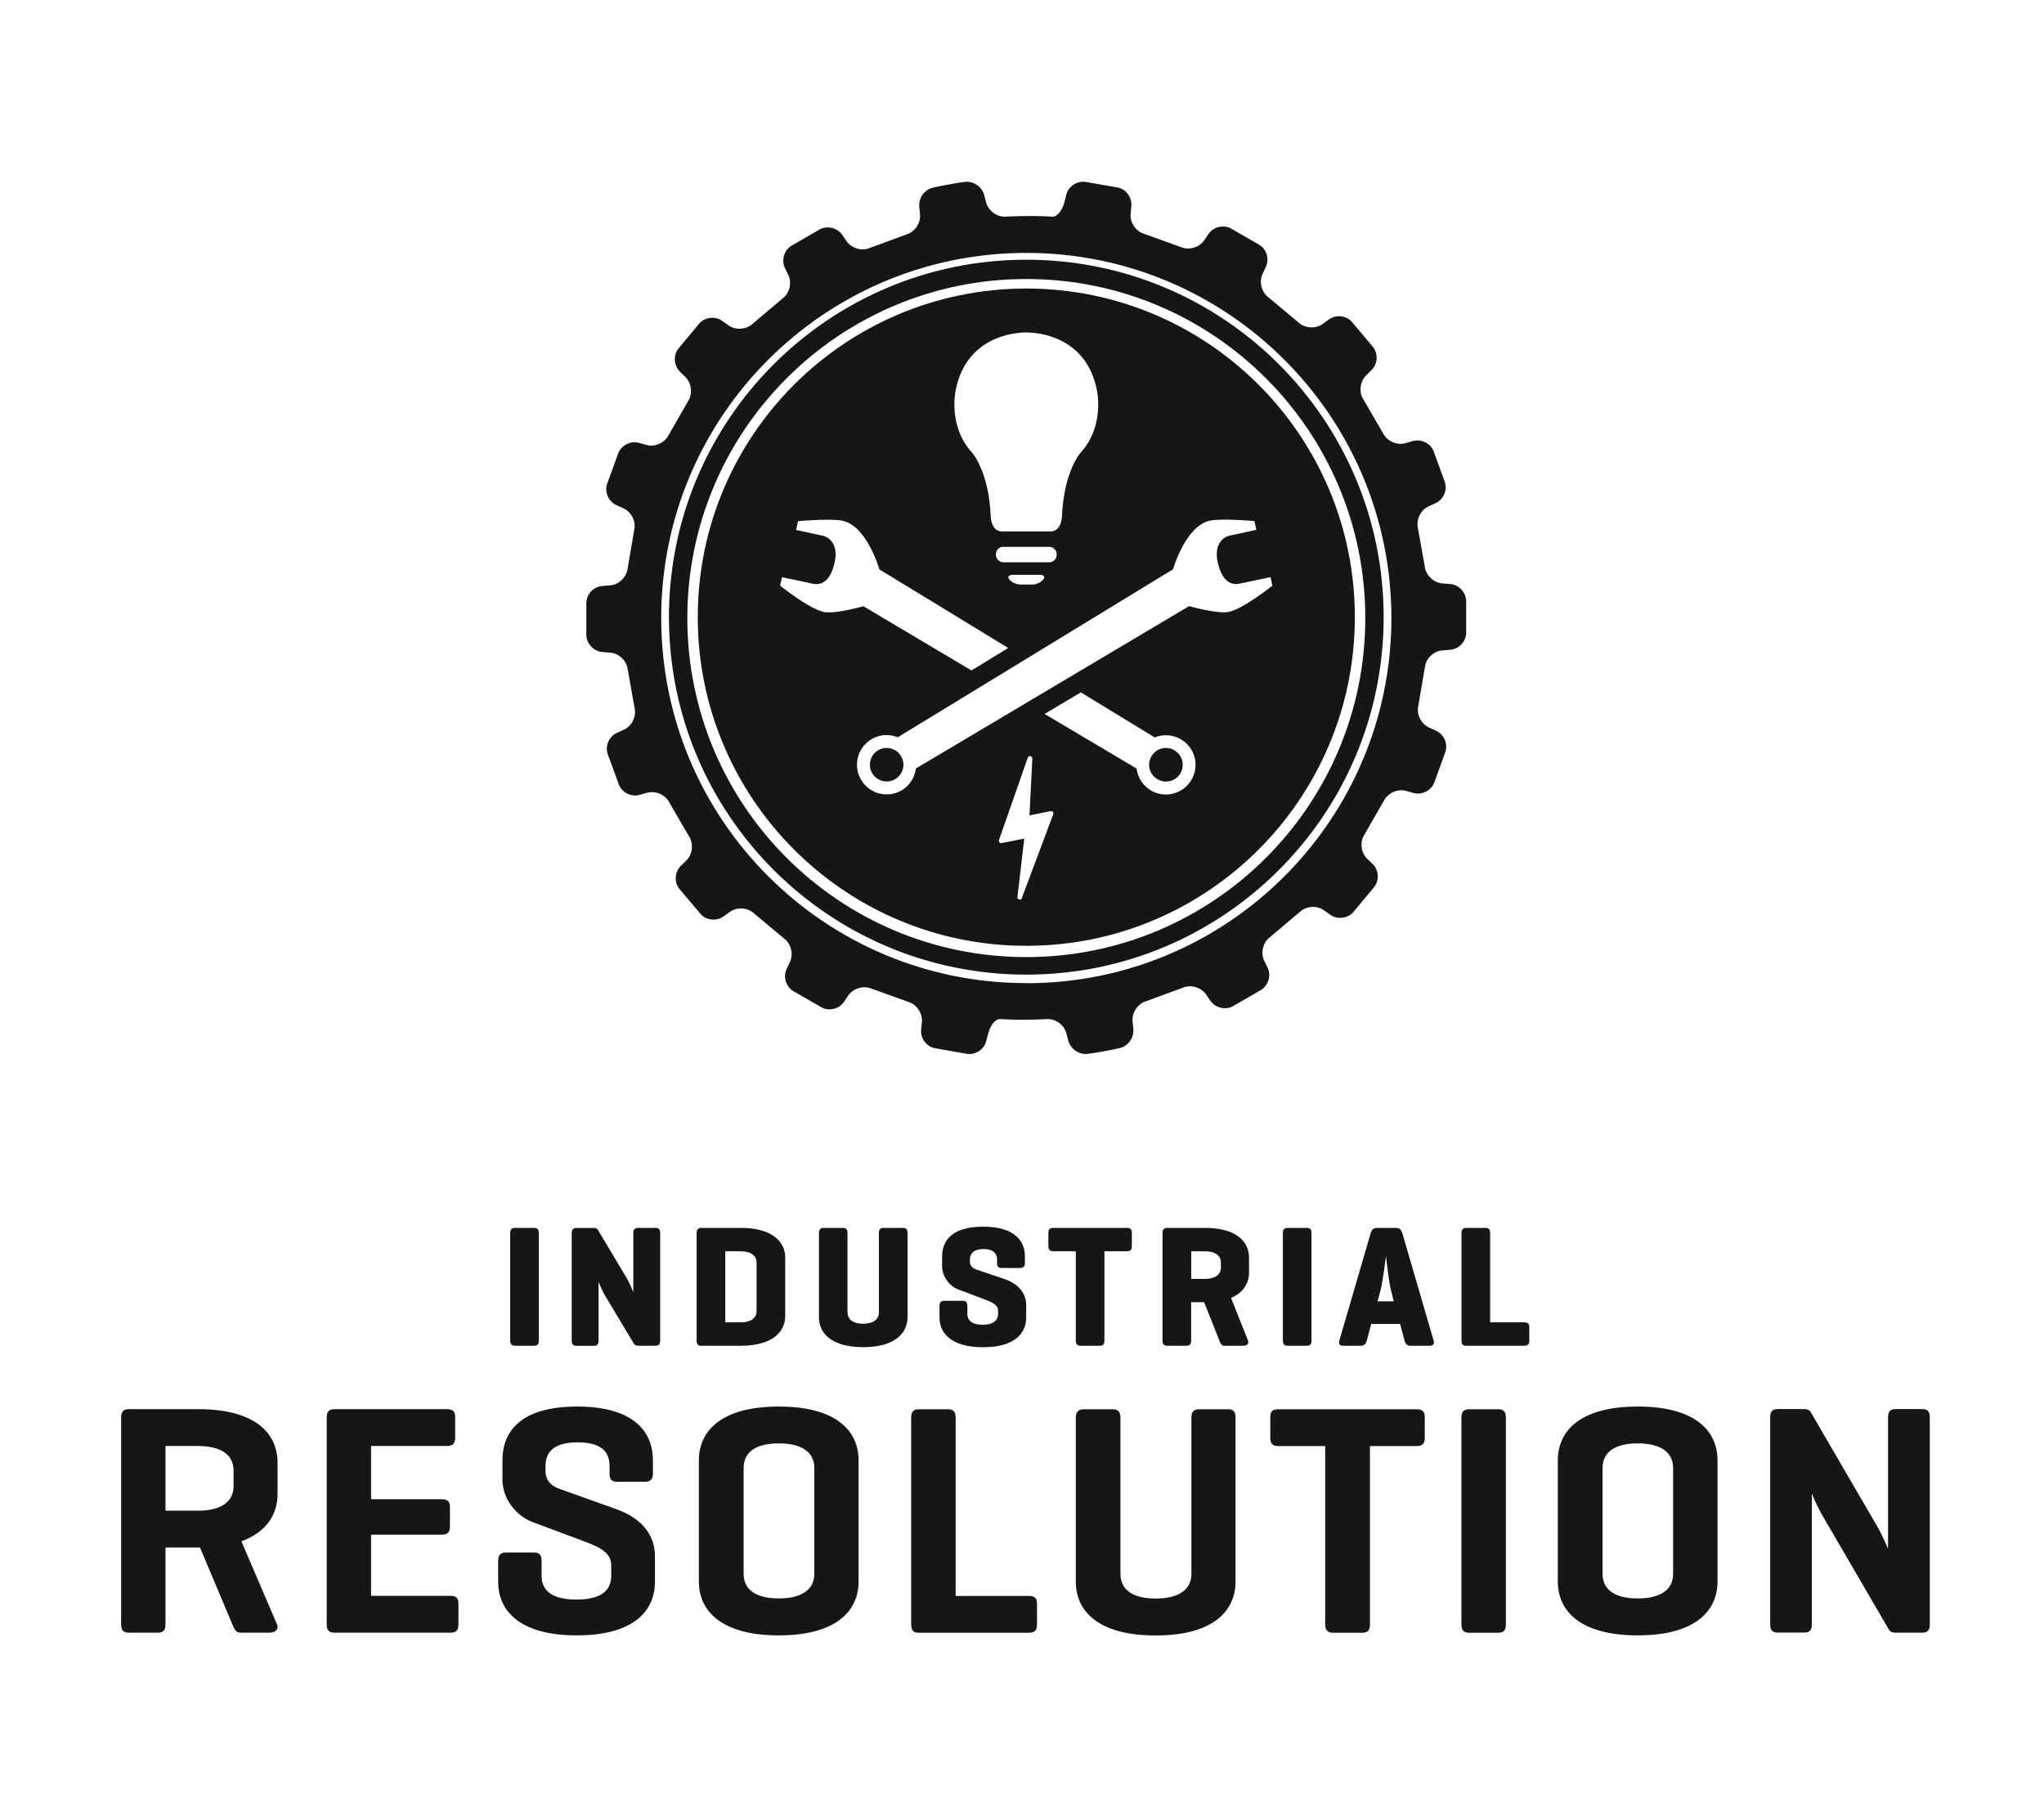
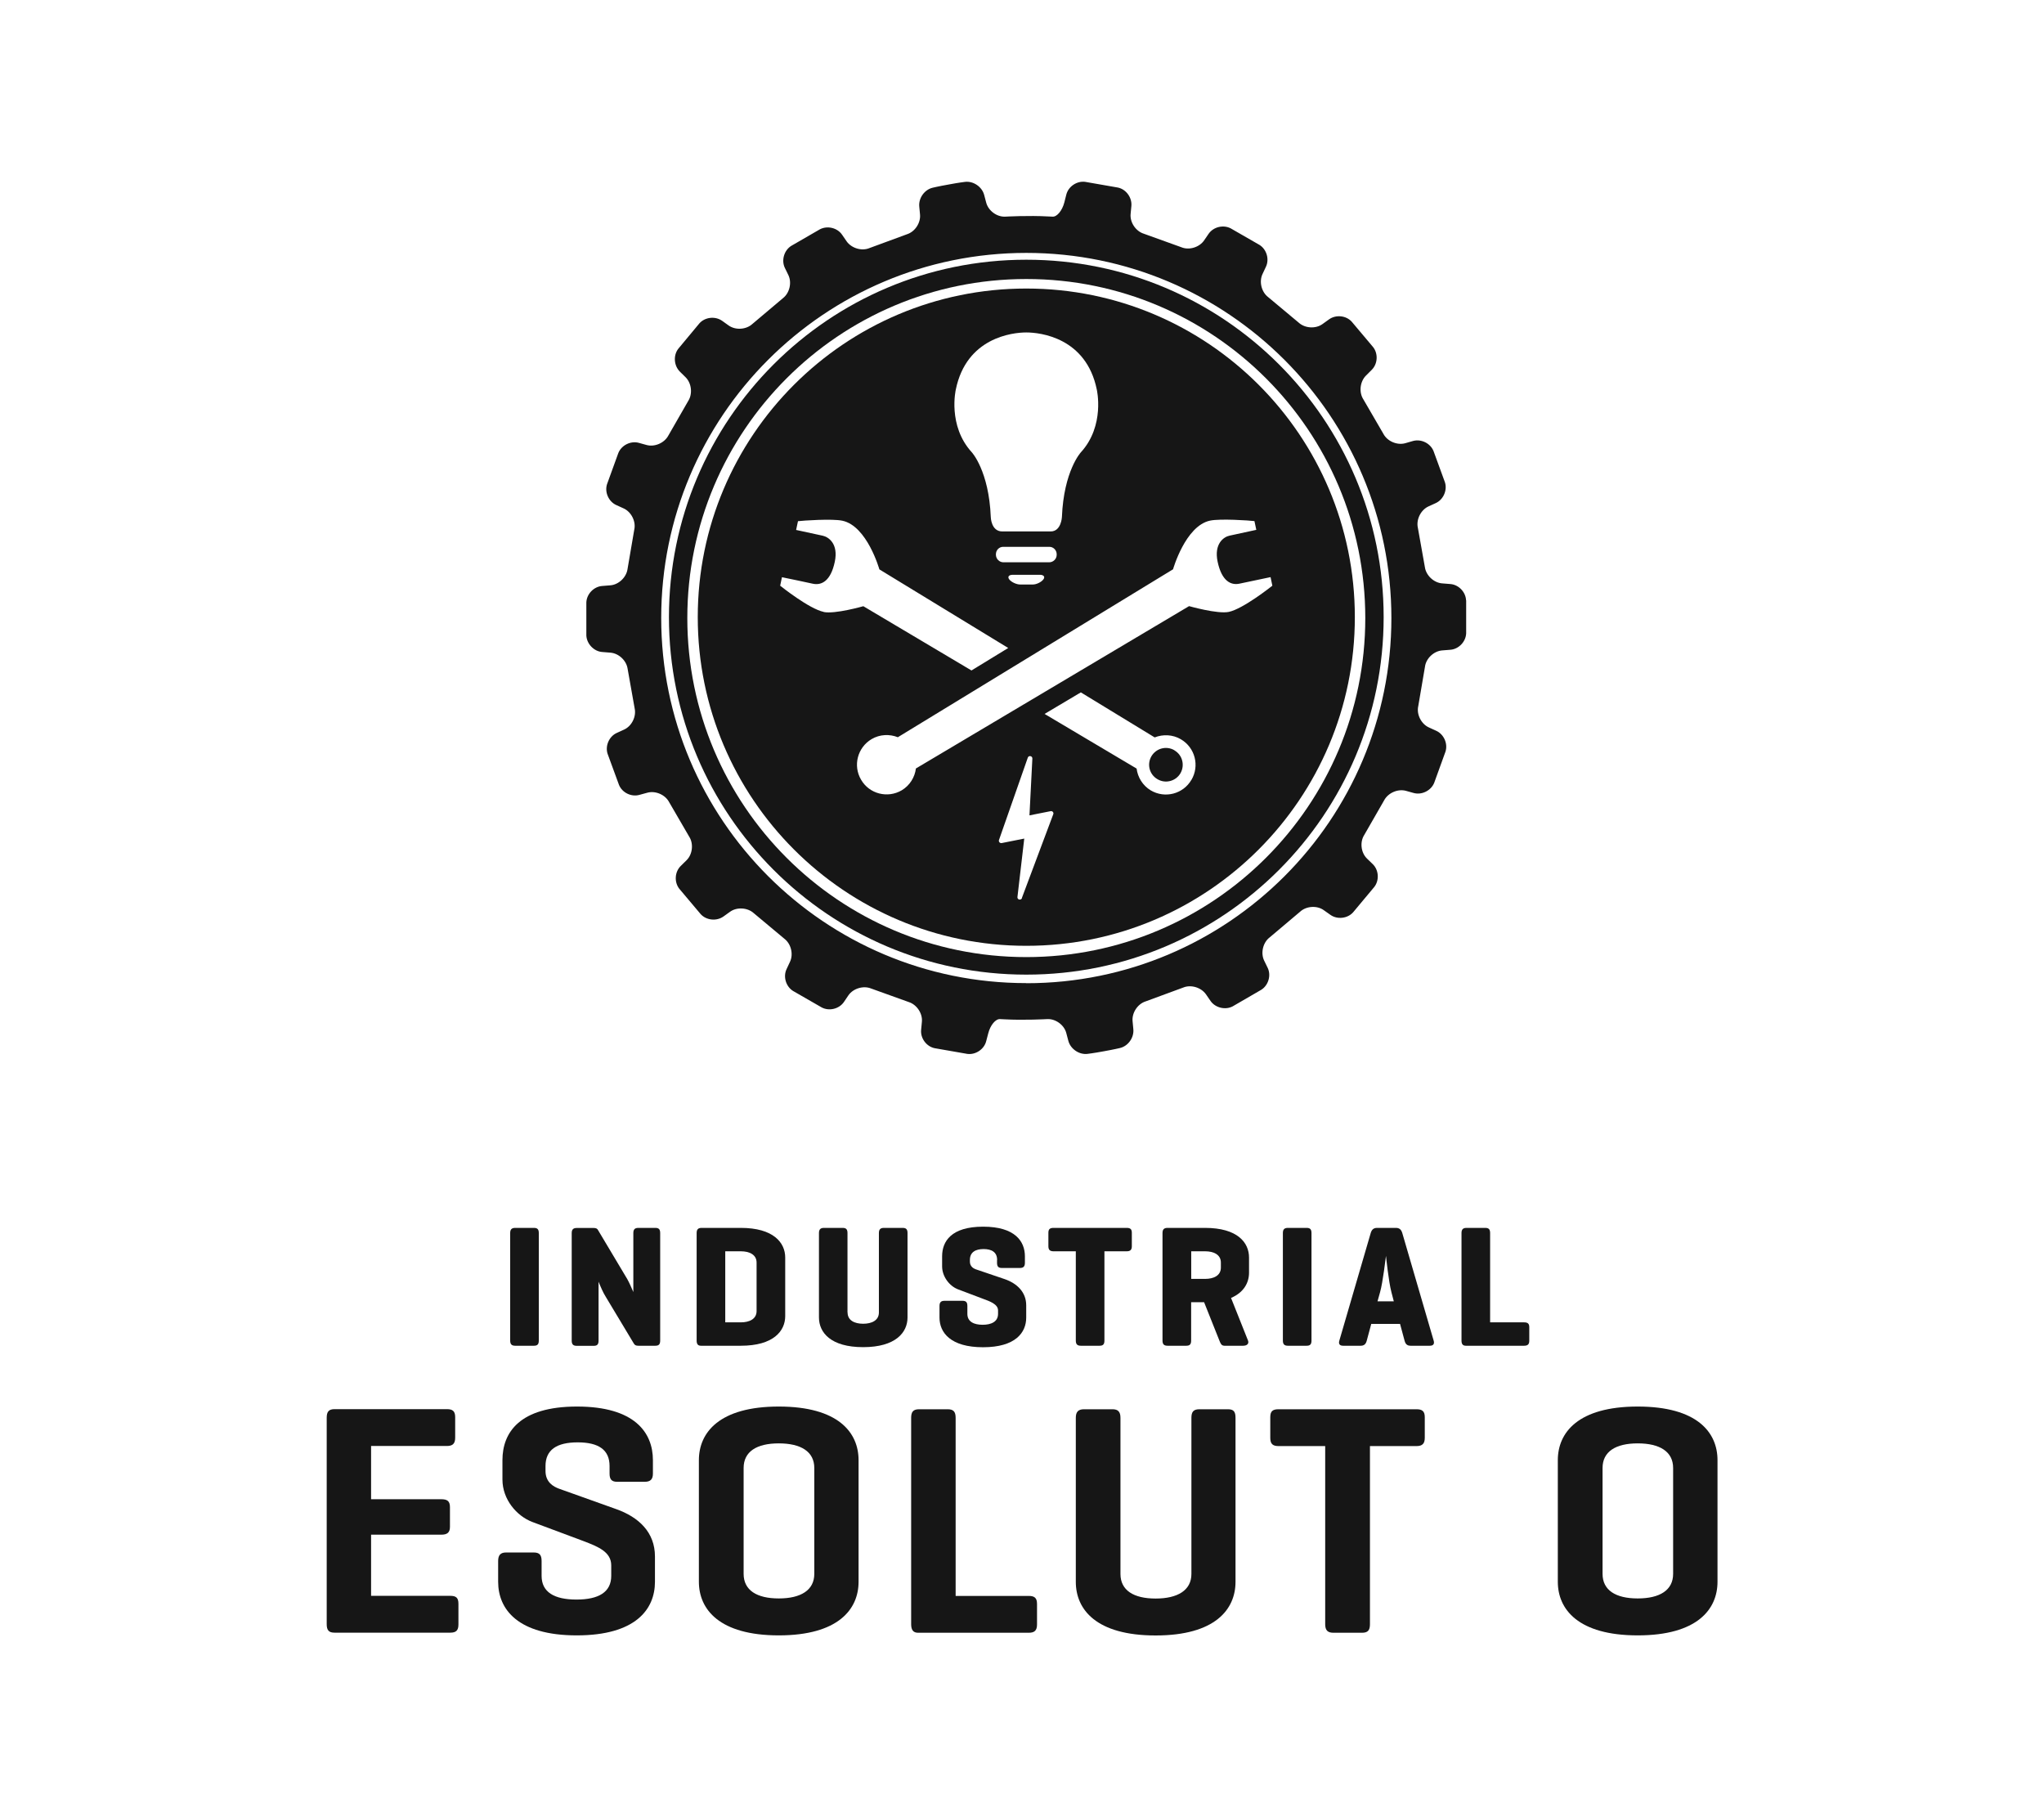
<svg xmlns="http://www.w3.org/2000/svg" width="135" height="120" viewBox="0 0 135 120" fill="none">
-   <path d="M58 49.546C57.47 49.854 57.298 50.537 57.606 51.061C57.92 51.584 58.597 51.763 59.12 51.455C59.65 51.147 59.828 50.47 59.514 49.94C59.207 49.41 58.523 49.232 57.993 49.546H58Z" fill="#161616" />
  <path d="M67.784 19.054C55.801 19.054 46.085 28.77 46.085 40.753C46.085 52.736 55.801 62.458 67.784 62.458C79.767 62.458 89.483 52.742 89.483 40.753C89.483 28.764 79.767 19.054 67.784 19.054ZM63.129 25.722C63.831 22.299 66.854 21.954 67.784 21.954C68.714 21.954 71.737 22.299 72.439 25.722C72.439 25.722 73 28.105 71.386 29.872C71.386 29.872 70.259 31.092 70.136 34.146C70.136 34.146 70.093 35.094 69.397 35.094H66.195C65.457 35.094 65.438 34.146 65.438 34.146C65.315 31.092 64.188 29.872 64.188 29.872C62.569 28.105 63.129 25.722 63.129 25.722ZM66.275 37.132C66.004 37.132 65.783 36.911 65.777 36.64V36.603C65.777 36.332 65.986 36.11 66.257 36.11H69.305C69.576 36.11 69.791 36.332 69.791 36.603V36.64C69.791 36.911 69.564 37.132 69.293 37.132H66.275ZM68.899 38.278C68.751 38.456 68.443 38.598 68.221 38.598H67.378C67.138 38.598 66.817 38.45 66.67 38.278C66.522 38.099 66.62 37.957 66.891 37.957H68.677C68.948 37.957 69.046 38.105 68.899 38.278ZM54.404 40.408C53.449 40.211 51.59 38.727 51.528 38.678L51.645 38.117C52.058 38.197 53.234 38.45 53.689 38.548C54.256 38.666 54.865 38.382 55.136 37.095C55.383 35.919 54.736 35.464 54.342 35.377C53.966 35.297 52.698 35.02 52.581 34.996L52.704 34.417C53.043 34.374 54.97 34.244 55.635 34.386C57.273 34.731 58.08 37.6 58.08 37.6L66.59 42.791L64.163 44.275L57.021 40.032C57.021 40.032 55.142 40.568 54.398 40.414L54.404 40.408ZM67.501 59.306C67.476 59.367 67.421 59.404 67.353 59.404C67.341 59.404 67.328 59.404 67.316 59.404C67.242 59.386 67.187 59.312 67.199 59.238L67.649 55.377L66.159 55.673C66.103 55.679 66.048 55.667 66.011 55.623C65.974 55.58 65.961 55.525 65.98 55.47L67.883 50.032C67.907 49.959 67.981 49.915 68.061 49.934C68.135 49.946 68.191 50.02 68.184 50.094L67.993 53.844L69.391 53.567C69.447 53.555 69.502 53.573 69.539 53.616C69.576 53.659 69.588 53.721 69.564 53.77L67.489 59.306H67.501ZM78.689 51.498C78.147 52.434 76.94 52.748 76.004 52.194C75.469 51.873 75.142 51.325 75.069 50.753L68.991 47.145L71.386 45.722L76.263 48.696C76.805 48.481 77.451 48.499 77.993 48.819C78.929 49.367 79.243 50.568 78.689 51.504V51.498ZM84.034 38.678C83.972 38.727 82.113 40.205 81.158 40.408C80.413 40.562 78.535 40.026 78.535 40.026L60.493 50.747C60.42 51.325 60.093 51.867 59.557 52.188C58.622 52.736 57.415 52.428 56.873 51.492C56.319 50.556 56.639 49.355 57.569 48.807C58.111 48.487 58.757 48.468 59.299 48.684L77.476 37.594C77.476 37.594 78.289 34.725 79.921 34.38C80.586 34.238 82.513 34.367 82.852 34.411L82.975 34.989C82.864 35.014 81.596 35.291 81.214 35.371C80.82 35.451 80.173 35.907 80.419 37.089C80.69 38.376 81.3 38.666 81.867 38.542C82.328 38.45 83.498 38.197 83.917 38.111L84.034 38.672V38.678Z" fill="#161616" />
  <path d="M77.569 49.546C77.039 49.232 76.362 49.41 76.048 49.94C75.74 50.47 75.912 51.147 76.448 51.455C76.971 51.769 77.655 51.59 77.963 51.067C78.27 50.537 78.098 49.86 77.569 49.552V49.546Z" fill="#161616" />
  <path d="M96.829 39.651C96.811 39.096 96.337 38.604 95.783 38.567L95.247 38.524C94.693 38.481 94.182 37.994 94.108 37.446L93.646 34.854C93.523 34.312 93.837 33.678 94.342 33.444L94.828 33.222C95.333 32.994 95.604 32.366 95.432 31.843L94.68 29.786C94.471 29.269 93.862 28.973 93.326 29.121L92.809 29.269C92.273 29.417 91.626 29.14 91.368 28.647L90.044 26.369C89.742 25.901 89.822 25.199 90.216 24.805L90.598 24.423C90.992 24.035 91.035 23.358 90.69 22.921L89.28 21.246C88.911 20.833 88.234 20.765 87.784 21.086L87.347 21.4C86.897 21.726 86.189 21.683 85.777 21.307L83.757 19.62C83.314 19.281 83.147 18.598 83.387 18.093L83.609 17.619C83.849 17.12 83.658 16.467 83.184 16.172L81.288 15.082C80.795 14.823 80.136 14.983 79.822 15.445L79.527 15.876C79.213 16.332 78.535 16.541 78.024 16.326L75.543 15.433C75.013 15.267 74.619 14.682 74.674 14.127L74.724 13.598C74.773 13.044 74.373 12.496 73.831 12.385L71.676 12.009C71.128 11.935 70.561 12.311 70.426 12.853L70.296 13.37C70.155 13.906 69.81 14.331 69.514 14.306L69.243 14.294C67.938 14.22 66.399 14.306 66.399 14.306C65.844 14.337 65.278 13.918 65.136 13.382L65.001 12.871C64.859 12.336 64.293 11.948 63.745 12.009C63.745 12.009 63.363 12.052 62.667 12.182C61.971 12.305 61.596 12.397 61.596 12.397C61.054 12.527 60.66 13.087 60.715 13.641L60.764 14.158C60.82 14.713 60.432 15.304 59.902 15.47L57.427 16.381C56.916 16.597 56.239 16.393 55.918 15.938L55.617 15.501C55.303 15.039 54.644 14.885 54.151 15.143L52.255 16.239C51.787 16.535 51.596 17.188 51.836 17.687L52.07 18.167C52.31 18.666 52.15 19.355 51.707 19.694L49.693 21.393C49.287 21.769 48.579 21.818 48.123 21.492L47.692 21.184C47.236 20.864 46.565 20.938 46.196 21.35L44.798 23.031C44.459 23.469 44.508 24.146 44.903 24.54L45.278 24.909C45.672 25.297 45.758 25.999 45.457 26.474L44.145 28.758C43.886 29.25 43.24 29.534 42.704 29.386L42.193 29.244C41.657 29.097 41.048 29.398 40.839 29.916L40.093 31.972C39.921 32.502 40.198 33.124 40.703 33.352L41.189 33.573C41.694 33.801 42.015 34.435 41.891 34.977L41.448 37.569C41.374 38.124 40.863 38.61 40.309 38.653L39.767 38.696C39.213 38.739 38.745 39.232 38.726 39.786V41.972C38.757 42.526 39.231 43.019 39.779 43.056L40.315 43.099C40.869 43.142 41.38 43.622 41.454 44.176L41.916 46.775C42.039 47.317 41.725 47.951 41.22 48.179L40.734 48.401C40.229 48.629 39.958 49.257 40.13 49.78L40.882 51.83C41.091 52.348 41.7 52.643 42.236 52.489L42.754 52.348C43.289 52.2 43.936 52.477 44.194 52.97L45.518 55.248C45.82 55.716 45.74 56.418 45.346 56.806L44.958 57.188C44.564 57.575 44.521 58.253 44.865 58.69L46.276 60.365C46.651 60.777 47.322 60.845 47.778 60.525L48.215 60.211C48.665 59.885 49.373 59.928 49.785 60.303L51.805 61.99C52.248 62.329 52.415 63.013 52.175 63.517L51.953 63.992C51.713 64.49 51.904 65.143 52.378 65.439L54.274 66.529C54.767 66.787 55.426 66.627 55.74 66.165L56.035 65.728C56.349 65.272 57.027 65.069 57.538 65.279L60.019 66.171C60.549 66.338 60.943 66.923 60.888 67.477L60.838 68.006C60.783 68.561 61.189 69.109 61.731 69.219L63.886 69.595C64.434 69.669 65.001 69.293 65.136 68.751L65.272 68.234C65.407 67.698 65.758 67.274 66.054 67.298L66.319 67.311C67.624 67.385 69.163 67.298 69.163 67.298C69.718 67.267 70.29 67.686 70.426 68.222L70.561 68.733C70.703 69.269 71.269 69.657 71.817 69.595C71.817 69.595 72.205 69.552 72.901 69.423C73.597 69.299 73.972 69.207 73.972 69.207C74.514 69.078 74.908 68.517 74.853 67.963L74.804 67.44C74.748 66.886 75.136 66.295 75.666 66.128L78.141 65.217C78.652 65.001 79.33 65.205 79.65 65.66L79.951 66.098C80.266 66.553 80.931 66.713 81.417 66.455L83.307 65.359C83.775 65.063 83.966 64.41 83.726 63.912L83.492 63.431C83.252 62.933 83.412 62.243 83.855 61.904L85.869 60.205C86.275 59.829 86.984 59.78 87.433 60.106L87.87 60.414C88.32 60.734 88.997 60.66 89.367 60.248L90.77 58.567C91.109 58.13 91.066 57.452 90.666 57.064L90.284 56.695C89.884 56.307 89.804 55.605 90.105 55.137L91.417 52.853C91.676 52.36 92.322 52.077 92.858 52.224L93.369 52.366C93.905 52.514 94.514 52.212 94.724 51.695L95.469 49.638C95.641 49.109 95.364 48.487 94.859 48.259L94.373 48.037C93.868 47.809 93.547 47.175 93.671 46.633L94.114 44.035C94.182 43.481 94.699 42.994 95.253 42.951L95.795 42.908C96.349 42.865 96.817 42.372 96.836 41.818V39.632L96.829 39.651ZM67.784 64.921C54.465 64.921 43.671 54.127 43.671 40.808C43.671 27.489 54.465 16.701 67.784 16.701C81.103 16.701 91.897 27.496 91.897 40.815C91.897 54.133 81.103 64.928 67.784 64.928V64.921Z" fill="#161616" />
  <path d="M67.784 17.151C54.748 17.151 44.182 27.717 44.182 40.753C44.182 53.788 54.748 64.361 67.784 64.361C80.82 64.361 91.386 53.788 91.386 40.753C91.386 27.717 80.82 17.151 67.784 17.151ZM67.784 63.203C55.42 63.203 45.395 53.179 45.395 40.815C45.395 28.45 55.42 18.425 67.784 18.425C80.148 18.425 90.173 28.45 90.173 40.815C90.173 53.179 80.148 63.203 67.784 63.203Z" fill="#161616" />
  <path d="M35.586 88.523C35.586 88.764 35.506 88.868 35.266 88.868H34.028C33.788 88.868 33.696 88.764 33.696 88.523V81.43C33.696 81.19 33.788 81.085 34.028 81.085H35.266C35.506 81.085 35.586 81.19 35.586 81.43V88.523Z" fill="#161616" />
  <path d="M43.603 88.523C43.603 88.764 43.523 88.868 43.283 88.868H42.162C41.99 88.868 41.922 88.825 41.854 88.708L40.026 85.666C39.829 85.359 39.662 84.958 39.533 84.638V88.53C39.533 88.77 39.453 88.874 39.213 88.874H38.092C37.852 88.874 37.76 88.77 37.76 88.53V81.436C37.76 81.196 37.852 81.091 38.092 81.091H39.213C39.361 81.091 39.453 81.134 39.496 81.227L41.429 84.466C41.565 84.706 41.713 85.051 41.83 85.322V81.43C41.83 81.19 41.922 81.085 42.162 81.085H43.283C43.523 81.085 43.603 81.19 43.603 81.43V88.523Z" fill="#161616" />
  <path d="M46.294 88.868C46.091 88.868 46.011 88.751 46.011 88.523V81.43C46.011 81.19 46.103 81.085 46.343 81.085H48.929C51.078 81.085 51.861 82.058 51.861 83.043V86.91C51.861 87.895 51.085 88.868 48.929 88.868H46.294ZM47.901 82.631V87.323H48.929C49.49 87.323 49.97 87.107 49.97 86.578V83.376C49.97 82.846 49.49 82.631 48.929 82.631H47.901Z" fill="#161616" />
  <path d="M55.98 86.67C55.98 87.2 56.448 87.415 57.008 87.415C57.569 87.415 58.049 87.2 58.049 86.67V81.43C58.049 81.19 58.141 81.085 58.381 81.085H59.619C59.859 81.085 59.939 81.19 59.939 81.43V87.003C59.939 87.988 59.157 88.961 57.008 88.961C54.859 88.961 54.09 87.988 54.09 87.003V81.43C54.09 81.19 54.182 81.085 54.422 81.085H55.654C55.894 81.085 55.974 81.19 55.974 81.43V86.67H55.98Z" fill="#161616" />
  <path d="M65.857 83.203C65.857 82.68 65.487 82.483 64.964 82.483C64.441 82.483 64.059 82.68 64.059 83.203V83.32C64.059 83.628 64.299 83.764 64.428 83.813L66.349 84.466C67.193 84.755 67.778 85.346 67.778 86.196V87.009C67.778 87.994 67.076 88.967 64.927 88.967C62.778 88.967 62.051 87.994 62.051 87.009V86.245C62.051 86.005 62.144 85.9 62.384 85.9H63.572C63.812 85.9 63.892 86.005 63.892 86.245V86.763C63.892 87.292 64.342 87.483 64.902 87.483C65.463 87.483 65.918 87.286 65.918 86.763V86.535C65.918 86.122 65.37 85.931 64.933 85.771L63.289 85.149C62.704 84.934 62.224 84.293 62.224 83.628V82.963C62.224 81.978 62.821 81.005 64.933 81.005C67.045 81.005 67.692 81.978 67.692 82.963V83.388C67.692 83.628 67.599 83.733 67.359 83.733H66.171C65.931 83.733 65.851 83.628 65.851 83.388V83.216L65.857 83.203Z" fill="#161616" />
  <path d="M74.41 81.085C74.65 81.085 74.754 81.165 74.754 81.405V82.298C74.754 82.538 74.65 82.631 74.41 82.631H72.944V88.523C72.944 88.764 72.864 88.868 72.624 88.868H71.386C71.146 88.868 71.054 88.764 71.054 88.523V82.631H69.588C69.348 82.631 69.243 82.538 69.243 82.298V81.405C69.243 81.165 69.348 81.085 69.588 81.085H74.403H74.41Z" fill="#161616" />
  <path d="M81.306 85.71L82.427 88.523C82.507 88.733 82.359 88.868 82.107 88.868H80.869C80.653 88.868 80.604 88.684 80.536 88.523L79.527 85.993H78.671V88.523C78.671 88.764 78.591 88.868 78.35 88.868H77.113C76.873 88.868 76.78 88.764 76.78 88.523V81.43C76.78 81.19 76.873 81.085 77.113 81.085H79.588C81.737 81.085 82.495 82.058 82.495 83.043V84.041C82.495 84.694 82.162 85.346 81.306 85.71ZM78.677 82.631V84.453H79.594C80.155 84.453 80.635 84.238 80.635 83.708V83.376C80.635 82.846 80.155 82.631 79.594 82.631H78.677Z" fill="#161616" />
  <path d="M86.62 88.523C86.62 88.764 86.54 88.868 86.3 88.868H85.062C84.822 88.868 84.73 88.764 84.73 88.523V81.43C84.73 81.19 84.822 81.085 85.062 81.085H86.3C86.54 81.085 86.62 81.19 86.62 81.43V88.523Z" fill="#161616" />
  <path d="M92.618 81.43L94.687 88.523C94.754 88.739 94.674 88.868 94.434 88.868H93.166C92.925 88.868 92.821 88.745 92.765 88.523L92.47 87.427H90.567L90.272 88.523C90.216 88.739 90.112 88.868 89.871 88.868H88.714C88.474 88.868 88.394 88.745 88.461 88.523L90.53 81.43C90.598 81.202 90.715 81.085 90.955 81.085H92.193C92.433 81.085 92.55 81.202 92.618 81.43ZM91.897 85.322C91.713 84.626 91.552 83.031 91.54 82.933C91.515 83.093 91.337 84.663 91.152 85.322L90.98 85.937H92.057L91.897 85.322Z" fill="#161616" />
  <path d="M98.418 87.323H100.659C100.9 87.323 101.004 87.403 101.004 87.643V88.536C101.004 88.776 100.9 88.868 100.659 88.868H96.817C96.608 88.868 96.528 88.751 96.528 88.523V81.43C96.528 81.19 96.62 81.085 96.86 81.085H98.098C98.338 81.085 98.418 81.19 98.418 81.43V87.323Z" fill="#161616" />
-   <path d="M10.931 102.193V107.249C10.931 107.643 10.802 107.815 10.408 107.815H8.523C8.129 107.815 8 107.643 8 107.249V93.622C8 93.234 8.129 93.055 8.523 93.055H13.08C17.009 93.055 18.332 94.767 18.332 96.59V98.653C18.332 99.934 17.68 101.147 15.943 101.781L18.289 107.249C18.443 107.594 18.178 107.815 17.791 107.815H15.882C15.58 107.815 15.494 107.6 15.34 107.249L13.209 102.193H10.931ZM10.931 95.488V99.761H13.08C14.533 99.761 15.426 99.219 15.426 98.136V97.113C15.426 96.03 14.539 95.488 13.08 95.488H10.931Z" fill="#161616" />
  <path d="M22.095 107.815C21.707 107.815 21.578 107.643 21.578 107.249V93.622C21.578 93.234 21.707 93.055 22.095 93.055H29.521C29.89 93.055 30.063 93.185 30.063 93.579V94.946C30.063 95.334 29.89 95.488 29.521 95.488H24.509V99.004H29.151C29.545 99.004 29.718 99.133 29.718 99.527V100.826C29.718 101.196 29.545 101.344 29.151 101.344H24.509V105.383H29.736C30.124 105.383 30.278 105.512 30.278 105.906V107.273C30.278 107.668 30.124 107.815 29.736 107.815H22.095Z" fill="#161616" />
  <path d="M40.26 96.812C40.26 95.746 39.545 95.248 38.154 95.248C36.762 95.248 36.029 95.746 36.029 96.812V97.138C36.029 97.895 36.571 98.179 36.922 98.308L40.697 99.656C42.175 100.18 43.258 101.177 43.258 102.785V104.453C43.258 106.276 41.978 107.994 38.092 107.994C34.207 107.994 32.901 106.276 32.901 104.453V103.086C32.901 102.698 33.055 102.52 33.425 102.52H35.247C35.641 102.52 35.771 102.692 35.771 103.086V104.065C35.771 105.131 36.596 105.629 38.074 105.629C39.551 105.629 40.37 105.131 40.37 104.065V103.369C40.37 102.483 39.502 102.132 38.523 101.762L35.161 100.506C34.12 100.112 33.185 99.01 33.185 97.704V96.424C33.185 94.601 34.311 92.883 38.111 92.883C41.91 92.883 43.123 94.595 43.123 96.424V97.31C43.123 97.68 42.969 97.852 42.581 97.852H40.758C40.389 97.852 40.26 97.68 40.26 97.31V96.812Z" fill="#161616" />
  <path d="M46.159 96.424C46.159 94.601 47.507 92.883 51.436 92.883C55.364 92.883 56.706 94.595 56.706 96.424V104.453C56.706 106.276 55.358 107.994 51.436 107.994C47.513 107.994 46.159 106.276 46.159 104.453V96.424ZM53.782 96.941C53.782 95.857 52.895 95.315 51.436 95.315C49.976 95.315 49.114 95.857 49.114 96.941V103.93C49.114 105.014 49.982 105.555 51.436 105.555C52.889 105.555 53.782 105.014 53.782 103.93V96.941Z" fill="#161616" />
  <path d="M63.11 105.389H67.95C68.32 105.389 68.492 105.519 68.492 105.913V107.28C68.492 107.674 68.32 107.821 67.95 107.821H60.635C60.309 107.821 60.179 107.624 60.179 107.255V93.628C60.179 93.24 60.309 93.062 60.703 93.062H62.593C62.981 93.062 63.117 93.234 63.117 93.628V105.389H63.11Z" fill="#161616" />
  <path d="M74.003 103.936C74.003 105.02 74.871 105.562 76.325 105.562C77.778 105.562 78.689 105.02 78.689 103.936V93.628C78.689 93.24 78.819 93.062 79.213 93.062H81.103C81.491 93.062 81.602 93.234 81.602 93.628V104.459C81.602 106.282 80.253 108 76.325 108C72.396 108 71.054 106.282 71.054 104.459V93.628C71.054 93.24 71.208 93.062 71.596 93.062H73.48C73.849 93.062 74.003 93.234 74.003 93.628V103.936Z" fill="#161616" />
  <path d="M93.56 93.062C93.929 93.062 94.102 93.191 94.102 93.585V94.952C94.102 95.34 93.929 95.494 93.56 95.494H90.481V107.255C90.481 107.649 90.352 107.821 89.958 107.821H88.067C87.679 107.821 87.525 107.649 87.525 107.255V95.494H84.44C84.052 95.494 83.898 95.34 83.898 94.952V93.585C83.898 93.197 84.052 93.062 84.44 93.062H93.554H93.56Z" fill="#161616" />
-   <path d="M99.459 107.255C99.459 107.649 99.329 107.821 98.935 107.821H97.045C96.657 107.821 96.522 107.649 96.522 107.255V93.628C96.522 93.24 96.651 93.062 97.045 93.062H98.935C99.323 93.062 99.459 93.234 99.459 93.628V107.255Z" fill="#161616" />
  <path d="M102.889 96.424C102.889 94.601 104.231 92.883 108.166 92.883C112.1 92.883 113.436 94.595 113.436 96.424V104.453C113.436 106.276 112.094 107.994 108.166 107.994C104.237 107.994 102.889 106.276 102.889 104.453V96.424ZM110.505 96.941C110.505 95.857 109.619 95.315 108.166 95.315C106.712 95.315 105.844 95.857 105.844 96.941V103.93C105.844 105.014 106.712 105.555 108.166 105.555C109.619 105.555 110.505 105.014 110.505 103.93V96.941Z" fill="#161616" />
-   <path d="M127.457 107.273C127.457 107.643 127.328 107.815 126.934 107.815H125.222C124.939 107.815 124.828 107.748 124.723 107.557L120.536 100.371C119.951 99.392 119.686 98.677 119.668 98.61V107.267C119.668 107.637 119.539 107.809 119.145 107.809H117.433C117.039 107.809 116.916 107.637 116.916 107.267V93.591C116.916 93.222 117.045 93.049 117.433 93.049H119.145C119.385 93.049 119.514 93.117 119.6 93.265L123.96 100.753C124.329 101.381 124.699 102.273 124.699 102.273V93.591C124.699 93.222 124.828 93.049 125.222 93.049H126.934C127.328 93.049 127.457 93.222 127.457 93.591V107.267V107.273Z" fill="#161616" />
</svg>